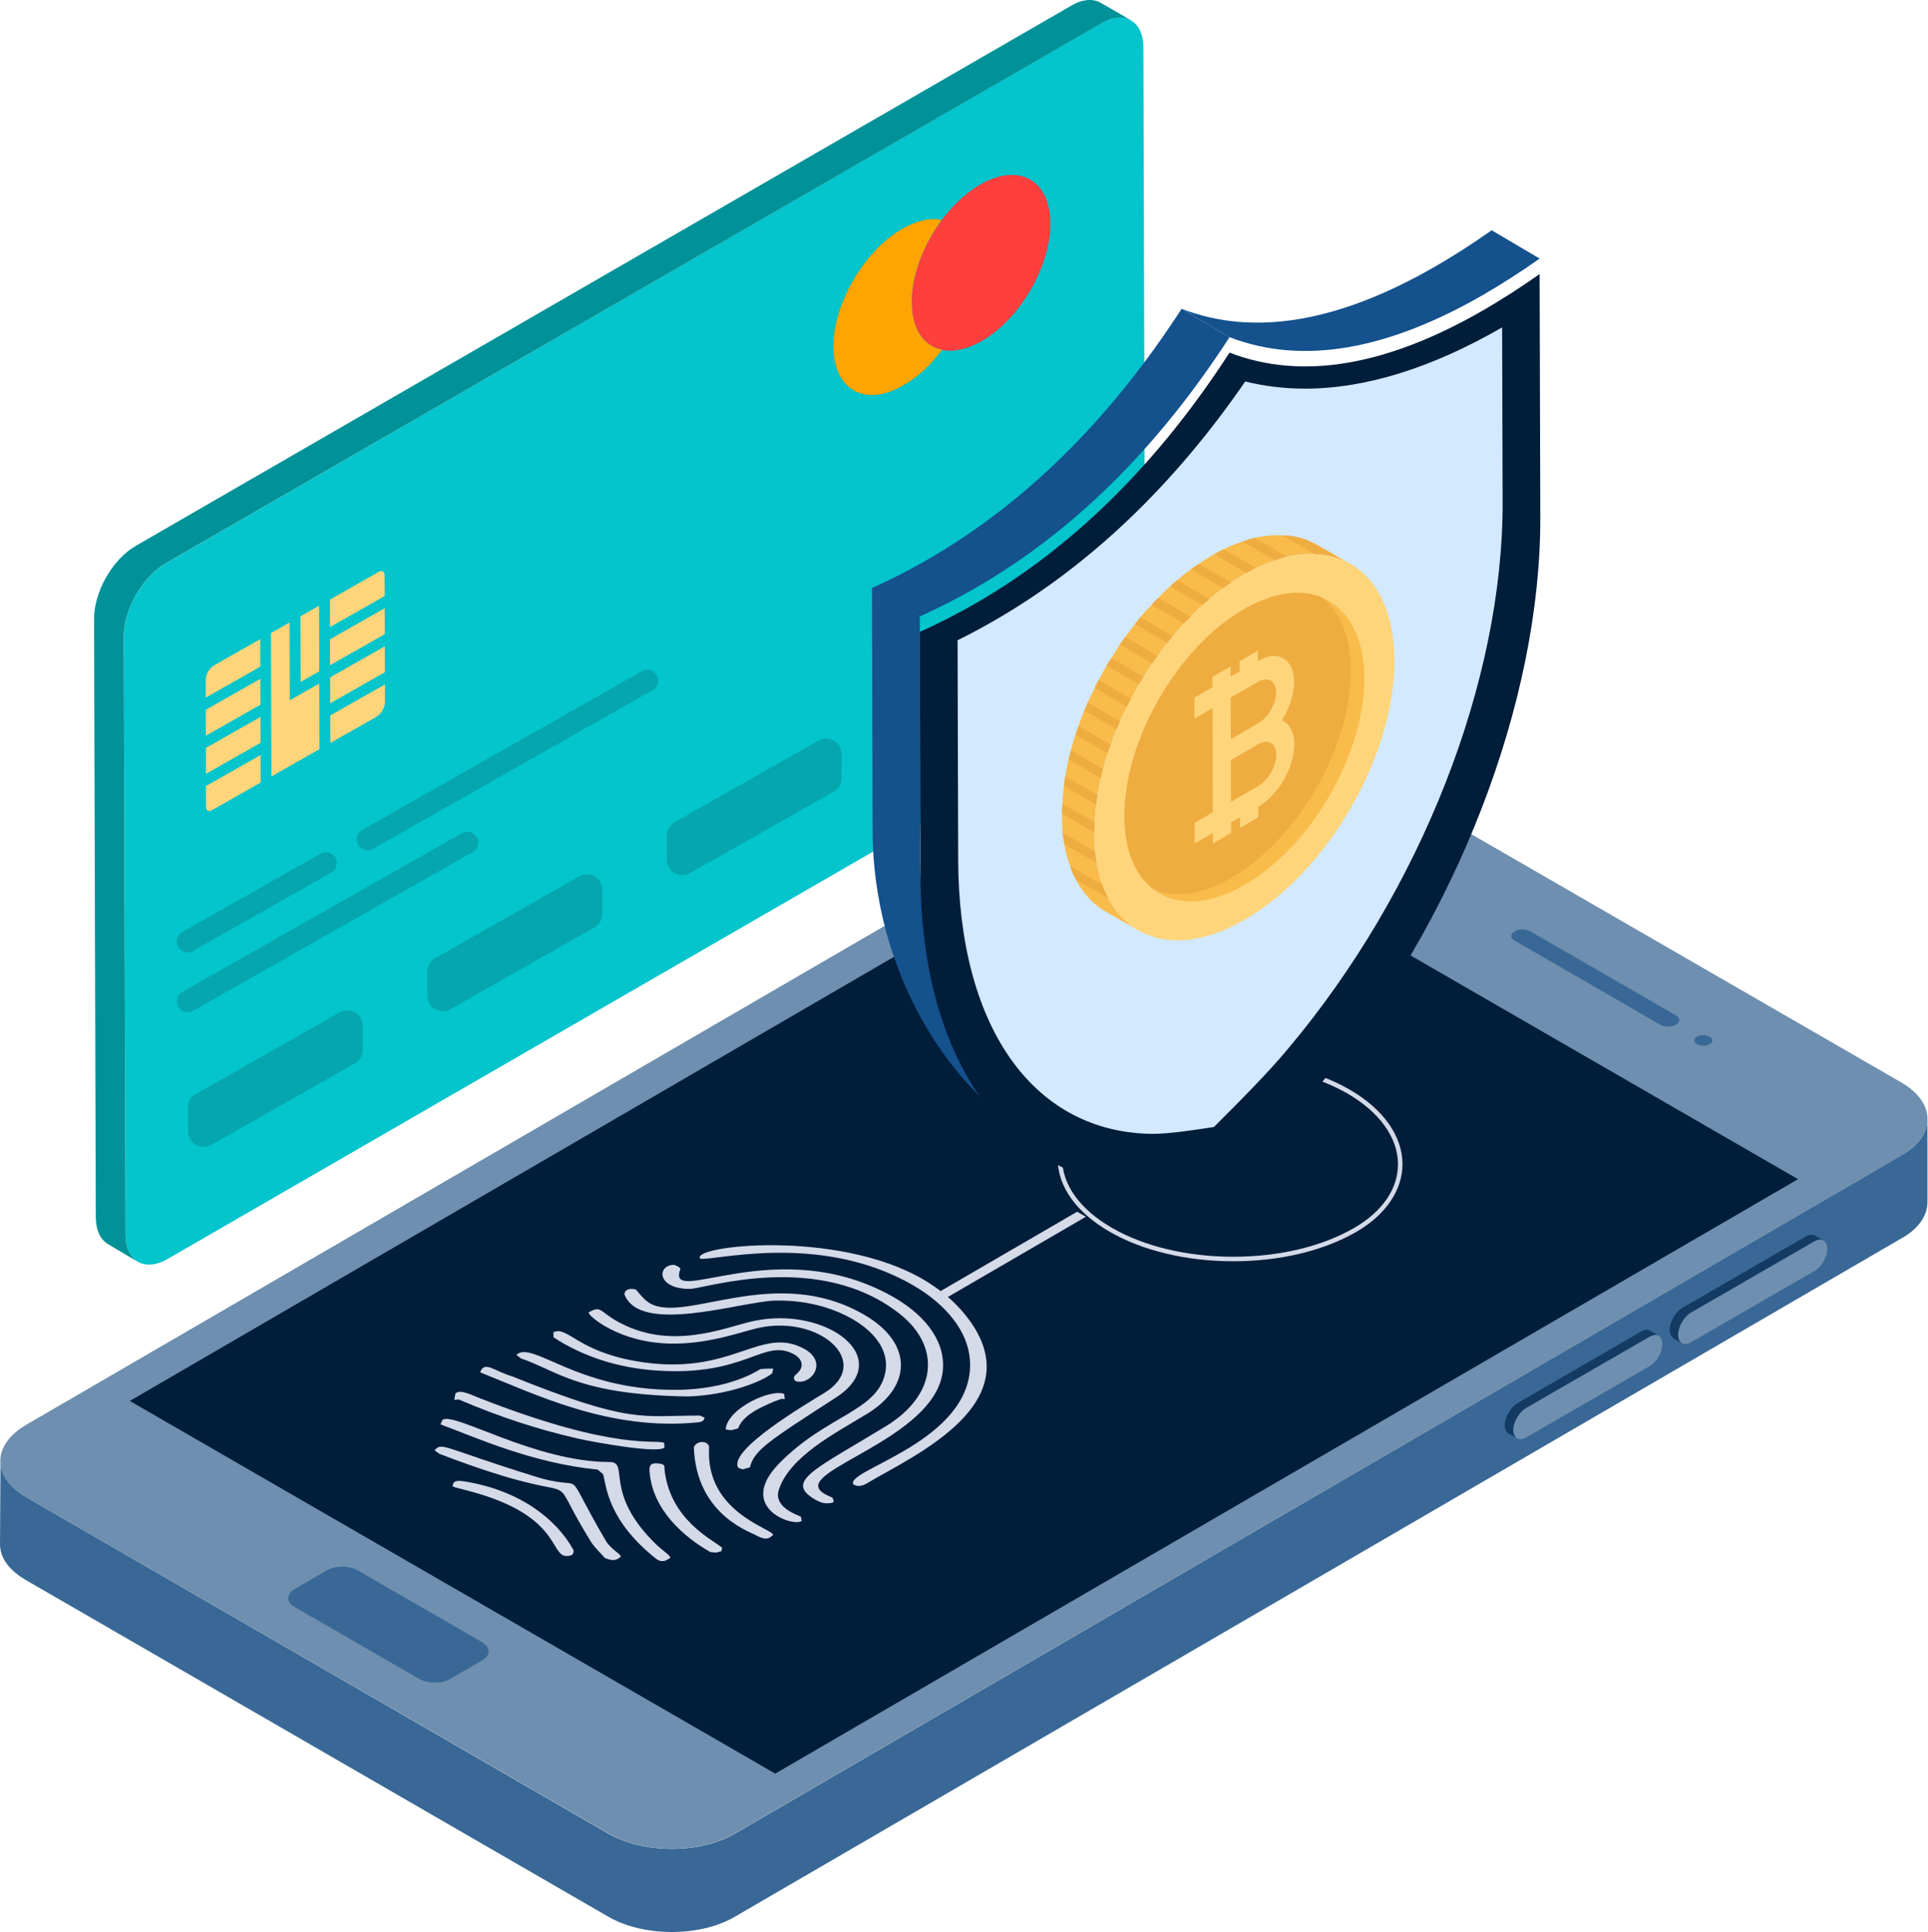
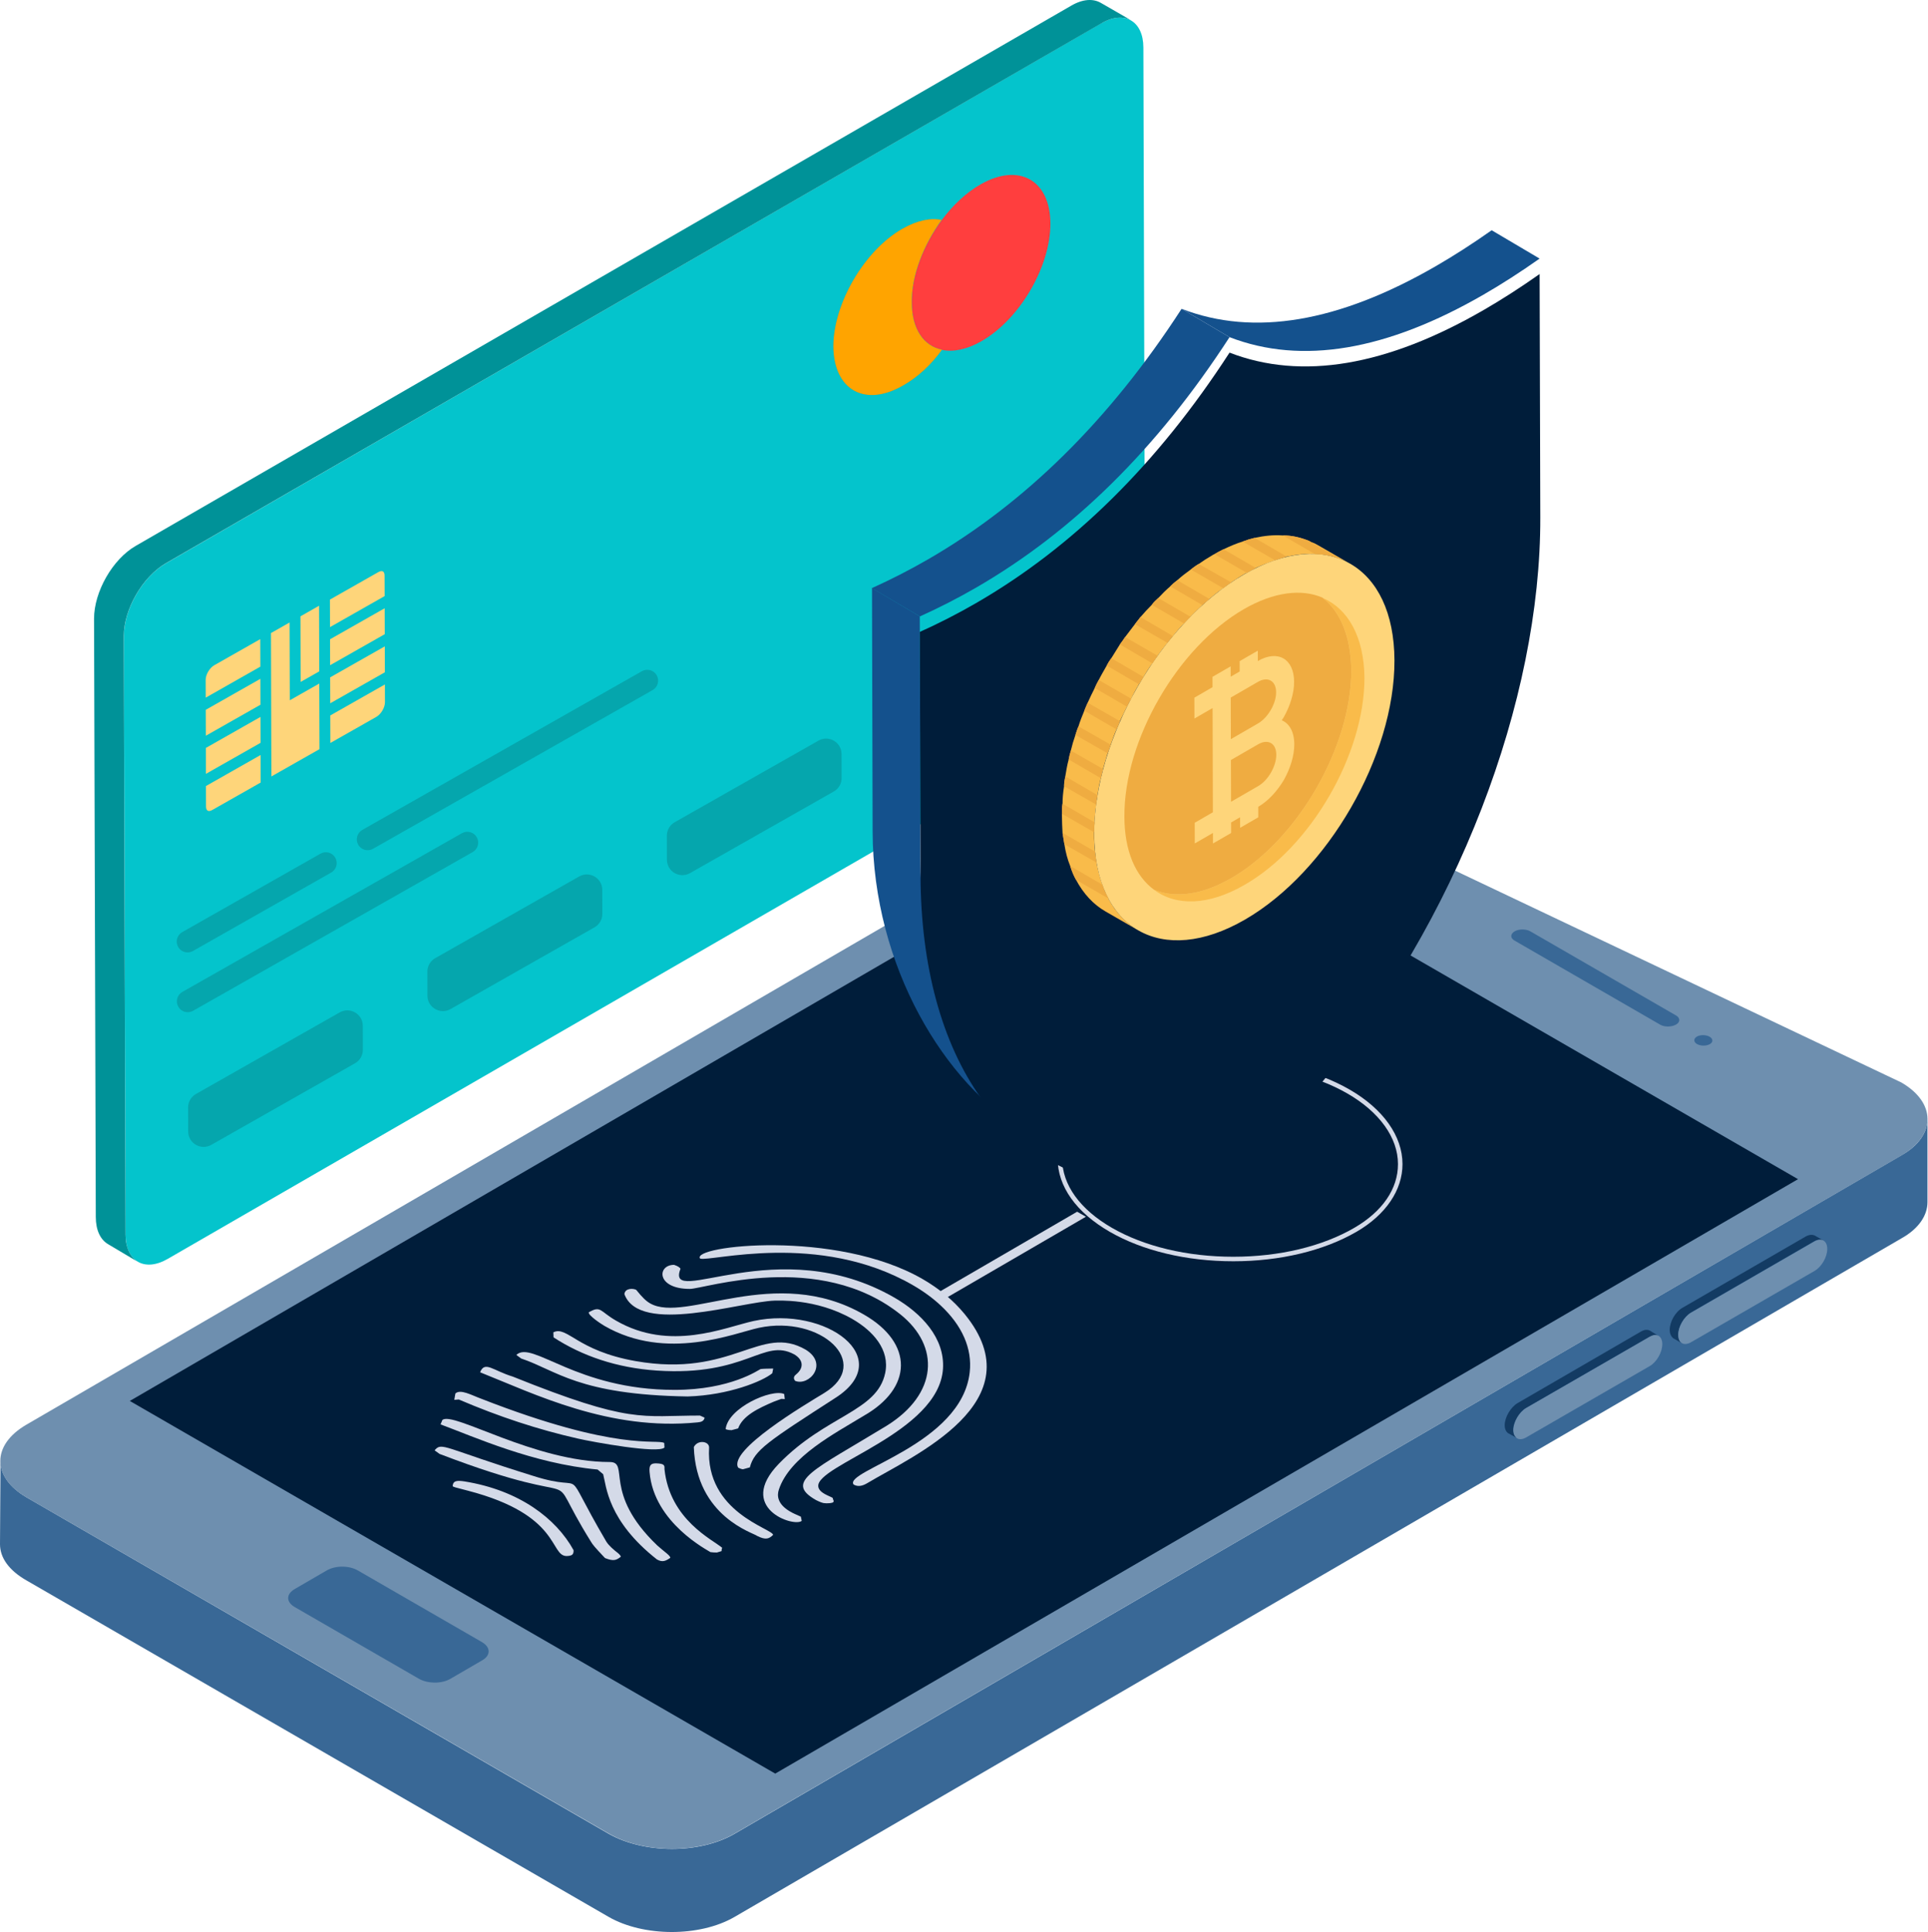
<svg xmlns="http://www.w3.org/2000/svg" width="499" height="500" viewBox="0 0 499 500" fill="none">
  <path d="M498.862 289.607V311.113C498.862 314.542 496.619 317.973 492.133 320.48L190.124 496.091C181.02 501.369 166.507 501.237 157.535 496.091L6.86 409.011C2.243 406.372 0 403.074 0 399.643L0.131 378.137C0.131 381.568 2.375 384.866 6.86 387.505L157.535 474.585C166.639 479.731 181.02 479.863 190.124 474.585L492.133 298.974C496.619 296.467 498.862 293.036 498.862 289.607Z" fill="#396896" />
-   <path d="M492.08 280.131C501.094 285.335 501.142 293.797 492.187 299.001L190.145 474.529C181.023 479.83 166.58 479.733 157.566 474.529L6.863 387.52C-2.066 382.365 -2.281 374 6.841 368.698L308.883 193.171C317.838 187.967 332.448 187.967 341.377 193.122L492.08 280.131Z" fill="#6E8FAF" />
+   <path d="M492.08 280.131C501.094 285.335 501.142 293.797 492.187 299.001L190.145 474.529C181.023 479.83 166.58 479.733 157.566 474.529L6.863 387.52C-2.066 382.365 -2.281 374 6.841 368.698L308.883 193.171L492.08 280.131Z" fill="#6E8FAF" />
  <path d="M124.714 424.96C126.989 426.273 127.084 428.364 124.825 429.678L116.539 434.492C114.279 435.806 110.669 435.757 108.395 434.444L76.299 415.914C74.025 414.601 74.013 412.558 76.273 411.245L84.558 406.43C86.818 405.117 90.345 405.117 92.619 406.43L124.714 424.96Z" fill="#396896" />
  <path d="M465.358 305.168L200.644 459.004L33.596 362.562L298.314 208.726L465.358 305.168Z" fill="#001D3A" />
  <path d="M433.801 262.807C434.896 263.44 434.902 264.51 433.814 265.142C432.642 265.823 430.794 265.823 429.699 265.191L391.96 243.402C390.865 242.77 390.859 241.7 392.031 241.019C393.119 240.386 394.966 240.386 396.061 241.019L433.801 262.807ZM442.479 268.303C443.406 268.838 443.411 269.714 442.574 270.2C441.654 270.735 440.142 270.735 439.216 270.2C438.289 269.665 438.284 268.789 439.205 268.254C440.042 267.768 441.553 267.768 442.479 268.303Z" fill="#396896" />
  <path d="M319.193 326.413C307.097 326.413 295.732 323.699 287.195 318.77C278.525 313.765 273.748 307.047 273.737 299.857C273.725 292.713 278.43 286.041 286.986 281.071C294.583 276.656 305.137 274.227 316.711 274.227C329.07 274.227 340.652 276.983 349.326 281.992C358 287.001 362.982 294.019 362.99 301.258C363.001 307.995 358.67 314.374 351.115 318.766C342.631 323.695 331.296 326.413 319.193 326.413ZM316.711 275.396C305.506 275.396 294.887 277.832 287.572 282.083C279.393 286.837 274.898 293.147 274.905 299.854C274.917 306.61 279.488 312.969 287.781 317.758C296.143 322.584 307.299 325.244 319.193 325.244C331.091 325.244 342.22 322.584 350.528 317.754C357.821 313.518 361.829 307.66 361.821 301.258C361.813 294.449 357.044 287.796 348.74 283.004C340.366 278.17 328.689 275.396 316.711 275.396Z" fill="#D4DAE8" />
  <path d="M367.069 221.857C369.344 223.17 369.356 225.31 367.096 226.623C364.753 227.985 361.142 227.936 358.867 226.623C356.593 225.31 356.498 223.219 358.841 221.857C361.101 220.544 364.795 220.544 367.069 221.857Z" fill="#CAD0DD" />
  <path d="M284.968 6.049C290.98 2.578 295.909 5.387 295.928 12.294L296.367 167.18C296.387 174.087 291.49 182.57 285.479 186.04L43.409 325.799C37.398 329.27 32.526 326.427 32.507 319.52L32.068 164.634C32.048 157.727 36.887 149.278 42.898 145.808L284.968 6.049Z" fill="#04C4CC" />
  <path d="M292.774 5.266C290.782 4.18 287.976 4.27 284.988 6.081L42.909 145.77C36.843 149.3 32.045 157.72 32.045 164.6L32.498 319.498C32.498 322.939 33.766 325.383 35.666 326.559L27.961 321.982C25.969 320.805 24.792 318.361 24.792 314.921L24.34 160.113C24.34 153.142 29.137 144.723 35.112 141.283L277.192 1.503C280.27 -0.307 282.986 -0.398 284.978 0.779L292.774 5.266Z" fill="#009298" />
  <path d="M253.836 47.689C263.763 42.054 271.83 46.63 271.863 57.844C271.895 69.058 263.881 82.706 253.953 88.341C250.207 90.467 246.727 91.145 243.843 90.565C239.083 89.609 235.947 85.223 235.927 78.241C235.907 71.259 239.008 63.312 243.746 56.948C246.618 53.091 250.09 49.815 253.836 47.689Z" fill="#FF3E3E" />
  <path d="M243.815 90.509C240.965 94.427 237.523 97.633 233.723 99.77C223.869 105.469 215.795 100.957 215.677 89.678C215.677 78.517 223.75 64.746 233.604 59.165C237.404 57.028 240.847 56.316 243.696 56.909C239.066 63.321 235.86 71.275 235.979 78.281C235.979 85.166 239.066 89.559 243.815 90.509ZM95.159 220.033C94.179 220.033 93.23 219.523 92.712 218.61C91.947 217.263 92.421 215.549 93.771 214.781L166.141 173.705C167.491 172.94 169.202 173.414 169.97 174.764C170.736 176.11 170.261 177.825 168.911 178.593L96.541 219.669C96.105 219.916 95.628 220.033 95.159 220.033ZM48.591 261.954C47.612 261.954 46.663 261.444 46.145 260.531C45.379 259.184 45.854 257.469 47.203 256.701L119.571 215.626C120.915 214.866 122.632 215.332 123.4 216.684C124.165 218.031 123.691 219.745 122.341 220.514L49.974 261.589C49.538 261.836 49.06 261.954 48.591 261.954ZM48.553 246.487C47.574 246.487 46.625 245.976 46.106 245.063C45.341 243.716 45.816 242.002 47.165 241.234L82.953 220.922C84.302 220.16 86.014 220.631 86.782 221.981C87.547 223.328 87.072 225.042 85.723 225.81L49.935 246.122C49.499 246.369 49.022 246.487 48.553 246.487Z" fill="#05A6AD" />
  <path d="M243.815 90.509C240.966 94.427 237.523 97.633 233.723 99.77C223.869 105.469 215.796 100.957 215.677 89.678C215.677 78.517 223.75 64.746 233.605 59.165C237.404 57.028 240.847 56.316 243.696 56.909C239.066 63.321 235.86 71.275 235.979 78.281C235.979 85.166 239.066 89.559 243.815 90.509Z" fill="#FFA400" />
  <path d="M149.903 226.827C152.565 225.316 155.869 227.233 155.878 230.294L155.895 236.501C155.899 237.945 155.125 239.279 153.869 239.991L116.604 261.145C113.942 262.656 110.638 260.739 110.629 257.678L110.612 251.467C110.608 250.024 111.382 248.69 112.637 247.978L149.903 226.827Z" fill="#05A6AD" />
  <path d="M211.831 191.675C214.493 190.164 217.796 192.081 217.806 195.141L217.825 201.35C217.829 202.793 217.055 204.128 215.799 204.84L178.587 225.964C175.925 227.475 172.622 225.558 172.612 222.497L172.594 216.286C172.589 214.842 173.363 213.508 174.619 212.795L211.831 191.675Z" fill="#05A6AD" />
-   <path d="M279.711 153.145L279.758 168.54L234.559 194.193L234.513 178.802L279.711 153.145Z" fill="#CAD0DD" />
  <path d="M87.922 262.006C90.584 260.494 93.888 262.412 93.897 265.473L93.914 271.683C93.918 273.127 93.144 274.461 91.888 275.173L54.677 296.293C52.015 297.804 48.711 295.886 48.703 292.825L48.685 286.618C48.681 285.175 49.456 283.841 50.711 283.128L87.922 262.006Z" fill="#05A6AD" />
  <path d="M53.307 203.423L53.325 208.73C53.327 209.255 53.48 209.645 53.748 209.8C54.032 209.965 54.468 209.898 54.951 209.622L67.471 202.516L67.449 195.395L53.307 203.423Z" fill="#FED57A" />
  <path d="M53.251 183.701L53.274 190.408L67.41 182.384L67.391 175.676L53.251 183.701Z" fill="#FED57A" />
  <path d="M55.461 172.161C54.248 172.848 53.226 174.583 53.231 175.95L53.243 180.551L67.385 172.525L67.362 165.404L55.461 172.161Z" fill="#FED57A" />
  <path d="M53.282 193.561L53.301 200.269L67.441 192.244L67.418 185.536L53.282 193.561Z" fill="#FED57A" />
  <path d="M75.006 181.23L74.948 161.099L70.131 163.835L70.24 200.947L82.688 193.881L82.637 176.9L75.006 181.23Z" fill="#FED57A" />
  <path d="M82.63 173.747L82.579 156.766L77.762 159.502L77.809 176.483L82.63 173.747Z" fill="#FED57A" />
  <path d="M85.447 175.302L85.471 182.009L99.611 173.984L99.591 167.277L85.447 175.302Z" fill="#FED57A" />
  <path d="M85.479 185.161L85.501 192.282L97.403 185.526C98.615 184.838 99.637 183.104 99.632 181.736L99.618 177.136L85.479 185.161ZM99.115 147.887C98.837 147.724 98.4 147.791 97.913 148.064L85.392 155.171L85.415 162.292L99.554 154.264L99.536 148.956C99.536 148.431 99.381 148.044 99.115 147.887Z" fill="#FED57A" />
  <path d="M85.42 165.445L85.444 172.153L99.584 164.124L99.56 157.416L85.42 165.445Z" fill="#FED57A" />
  <path d="M318.225 87.259L305.818 79.924C324.533 87.152 346.504 83.38 371.572 68.907C376.297 66.179 381.127 63.074 386.071 59.589L398.478 66.923C393.535 70.409 388.704 73.514 383.98 76.241C358.912 90.715 336.941 94.487 318.225 87.259Z" fill="#14518D" />
  <path d="M271.046 296.013L265.389 292.746C244.591 280.714 225.927 250.028 225.847 215.127L225.688 152.177L238.057 159.515L238.217 222.465C238.376 257.367 250.249 283.981 271.046 296.013Z" fill="#14518D" />
  <path d="M238.068 159.536L225.661 152.201C230.606 149.978 235.442 147.502 240.164 144.775C265.236 130.3 287.16 108.73 305.817 79.924L318.225 87.259C299.568 116.065 277.644 137.635 252.572 152.11C247.849 154.836 243.014 157.312 238.068 159.536Z" fill="#14518D" />
  <g filter="url(#filter0_d_1_861)">
    <path d="M318.225 87.259C336.94 94.487 358.911 90.715 383.98 76.241C388.704 73.514 393.534 70.409 398.478 66.923L398.656 129.884C398.791 177.178 377.244 234.354 340.931 277.57C334.583 285.217 325.944 293.659 318.83 300.811C311.699 301.884 303.041 303.428 296.619 303.154C260.231 301.911 238.381 269.79 238.247 222.497L238.068 159.536C243.013 157.312 247.849 154.836 252.572 152.11C277.644 137.634 299.568 116.065 318.225 87.259Z" fill="#001D3A" />
  </g>
-   <path d="M297.028 293.417C266.877 292.384 248.118 265.203 247.994 222.467L247.837 165.698C251.093 164.085 254.311 162.362 257.448 160.548C282.014 146.368 303.801 125.59 322.285 98.729C327.292 99.962 332.49 100.58 337.812 100.58C353.392 100.58 370.538 95.244 388.779 84.729L388.907 129.912C389.036 176.271 367.796 230.445 333.466 271.296C328.23 277.608 321.147 284.696 314.897 290.951L314.188 291.665C308.78 292.498 302.678 293.44 298.175 293.44L297.028 293.417Z" fill="#D2E9FF" />
  <path d="M349.555 145.956C348.92 145.559 348.285 145.242 347.649 145.003L347.253 144.845C345.188 143.97 342.886 143.414 340.345 143.414C338.043 143.256 335.661 143.494 333.12 144.05H333.041C332.008 144.368 331.056 144.606 330.024 145.003C328.436 145.559 326.769 146.195 325.022 146.989C324.307 147.386 323.514 147.784 322.719 148.26C322.481 148.34 322.163 148.498 321.926 148.657C320.814 149.293 319.782 150.008 318.67 150.723C317.956 151.2 317.321 151.676 316.606 152.232C315.415 153.026 314.224 153.98 313.033 155.012C312.398 155.568 311.763 156.045 311.207 156.601C310.175 157.554 309.143 158.587 308.111 159.62C307.555 160.176 306.999 160.732 306.443 161.367C305.411 162.4 304.459 163.512 303.585 164.625C303.029 165.181 302.633 165.736 302.156 166.372C301.283 167.484 300.409 168.596 299.616 169.708C299.139 170.344 298.663 171.059 298.265 171.694C297.392 172.806 296.678 173.998 295.963 175.189L294.773 177.096C294.058 178.367 293.343 179.559 292.788 180.83C292.311 181.545 291.993 182.18 291.676 182.895C291.041 184.166 290.485 185.358 289.85 186.628C289.612 187.344 289.294 188.059 288.976 188.773C288.421 190.045 287.944 191.395 287.468 192.745C287.23 193.46 286.912 194.255 286.674 194.97C286.277 196.32 285.88 197.67 285.483 199.021V199.1C285.245 199.895 285.086 200.61 284.927 201.404C284.53 202.834 284.292 204.343 284.054 205.773C283.895 206.567 283.737 207.441 283.737 208.236C283.498 209.825 283.34 211.334 283.34 212.843C283.181 213.717 283.181 214.511 283.181 215.385V215.782C283.181 217.45 283.26 218.88 283.419 220.389V220.469C283.498 221.422 283.657 222.296 283.816 223.25V223.329C284.213 225.315 284.689 227.221 285.325 228.969C285.721 230.24 286.277 231.431 286.912 232.544V232.623C288.818 236.198 291.438 238.899 294.534 240.726L286.118 235.88C282.942 234.053 280.402 231.272 278.496 227.698C277.861 226.586 277.385 225.394 276.988 224.123C276.273 222.375 275.797 220.549 275.479 218.483C275.321 217.53 275.162 216.577 275.003 215.544C274.924 214.035 274.844 212.525 274.844 210.936V210.619C274.844 209.745 274.844 208.871 275.003 207.997C275.003 206.488 275.162 204.979 275.4 203.469C275.4 202.595 275.559 201.801 275.718 200.928C275.955 199.497 276.194 197.988 276.591 196.558C276.75 195.764 276.909 195.049 277.147 194.255C277.464 192.904 277.861 191.554 278.338 190.203C278.576 189.489 278.814 188.694 279.131 187.979C279.528 186.628 280.084 185.278 280.64 183.928C280.957 183.213 281.196 182.498 281.513 181.862C282.069 180.592 282.704 179.32 283.34 178.049C283.657 177.334 283.974 176.699 284.371 175.984C285.007 174.713 285.721 173.521 286.436 172.25C286.754 171.615 287.15 170.979 287.627 170.344C288.341 169.153 289.135 167.961 289.85 166.769C290.326 166.134 290.803 165.498 291.2 164.863C292.073 163.75 292.867 162.639 293.74 161.526C294.217 160.891 294.773 160.256 295.169 159.699C296.122 158.587 297.075 157.554 298.107 156.522C298.583 155.886 299.139 155.33 299.774 154.774C300.727 153.742 301.759 152.709 302.871 151.756C303.426 151.2 304.062 150.643 304.697 150.167C305.808 149.134 306.999 148.26 308.19 147.386C308.825 146.91 309.54 146.354 310.254 145.956C311.366 145.162 312.478 144.447 313.589 143.812C313.827 143.653 314.066 143.494 314.303 143.414C315.098 142.938 315.891 142.541 316.685 142.143C318.353 141.349 320.02 140.634 321.608 140.158C322.64 139.76 323.672 139.442 324.704 139.204C327.245 138.648 329.627 138.41 331.929 138.569H332.008C334.47 138.569 336.693 139.125 338.837 139.999L339.393 140.317C340.027 140.475 340.583 140.793 341.139 141.111L349.555 145.956Z" fill="#F9BB4A" />
  <path d="M321.952 148.661C343.394 136.275 360.838 146.221 360.908 170.931C360.978 195.583 343.648 225.617 322.205 238.003C300.712 250.419 283.268 240.473 283.199 215.821C283.129 191.11 300.459 161.077 321.952 148.661Z" fill="#FED57A" />
  <path d="M342.381 154.773C346.963 158.399 349.627 164.796 349.734 173.539C349.734 193.266 335.88 217.257 318.829 227.173C311.156 231.651 304.122 232.504 298.688 230.265C304.335 234.53 312.754 234.424 322.132 228.985C339.29 219.176 353.144 195.185 353.144 175.459C353.038 164.796 348.881 157.545 342.381 154.773Z" fill="#F9BB4A" />
  <path d="M318.829 227.173C335.88 217.257 349.734 193.266 349.734 173.539C349.627 164.796 346.963 158.399 342.381 154.773C342.381 154.773 342.381 154.666 342.274 154.666C336.839 152.321 329.699 153.174 321.92 157.652C304.761 167.568 290.907 191.559 291.014 211.285C291.014 220.242 293.892 226.746 298.687 230.265C304.122 232.504 311.156 231.651 318.829 227.173Z" fill="#EFAC41" />
  <path d="M331.743 186.408C333.696 187.23 334.974 189.369 334.984 192.63C334.992 195.599 333.941 198.888 332.296 201.837C330.565 204.739 328.24 207.301 325.657 208.793L325.665 211.519L320.965 214.234L320.958 211.508L318.629 212.853L318.637 215.579L313.937 218.293L313.929 215.567L309.23 218.282L309.214 212.928L313.914 210.213L313.884 199.407L313.868 194.003L313.838 183.246L309.138 185.961L309.123 180.558L313.822 177.843L313.815 175.165L318.514 172.451L318.522 175.128L320.851 173.783L320.843 171.106L325.543 168.391L325.55 171.068C330.716 168.084 334.921 170.482 334.938 176.469C334.946 179.39 333.895 182.727 332.25 185.628L331.743 186.408ZM325.642 203.438C328.225 201.946 330.335 198.29 330.326 195.32C330.318 192.351 328.194 191.14 325.611 192.632L318.583 196.692L318.614 207.498L325.642 203.438ZM325.596 187.229C328.179 185.737 330.289 182.08 330.281 179.159C330.272 176.19 328.148 174.979 325.566 176.471L318.537 180.531L318.568 191.289L325.596 187.229Z" fill="#FED57A" />
  <path d="M347.253 144.845C345.188 143.97 342.886 143.414 340.345 143.414L332.008 138.569C334.47 138.569 336.693 139.125 338.837 139.998L339.393 140.316L347.253 144.845ZM333.041 144.05C332.008 144.368 331.056 144.606 330.024 145.003L321.608 140.157C322.64 139.76 323.672 139.442 324.704 139.204L333.041 144.05ZM318.67 150.723C317.956 151.199 317.321 151.676 316.606 152.232L308.19 147.386C308.825 146.909 309.54 146.354 310.254 145.956L318.67 150.723ZM308.111 159.62C307.555 160.176 306.999 160.732 306.443 161.367L298.107 156.522C298.583 155.886 299.139 155.33 299.774 154.774L308.111 159.62ZM313.033 155.012C312.398 155.568 311.763 156.045 311.207 156.601L302.871 151.756C303.426 151.199 304.062 150.643 304.697 150.167L313.033 155.012ZM325.022 146.989C324.307 147.386 323.514 147.784 322.719 148.26L314.303 143.414C315.098 142.938 315.891 142.54 316.685 142.143L325.022 146.989ZM295.963 175.189L294.773 177.096L286.436 172.25C286.754 171.615 287.15 170.979 287.627 170.344L295.963 175.189ZM289.85 186.628C289.612 187.344 289.294 188.059 288.976 188.773L280.64 183.928C280.957 183.213 281.196 182.498 281.513 181.862L289.85 186.628ZM287.468 192.745C287.23 193.46 286.912 194.255 286.674 194.97L278.338 190.203C278.576 189.488 278.814 188.694 279.131 187.979L287.468 192.745ZM285.483 199.021V199.1C285.245 199.895 285.086 200.609 284.927 201.404L276.591 196.558C276.75 195.764 276.909 195.049 277.147 194.255L285.483 199.021ZM284.054 205.773C283.895 206.567 283.737 207.441 283.737 208.236L275.4 203.469C275.4 202.595 275.559 201.801 275.718 200.928L284.054 205.773ZM283.34 212.843C283.181 213.717 283.181 214.511 283.181 215.385L274.844 210.619C274.844 209.745 274.844 208.871 275.003 207.997L283.34 212.843ZM283.816 223.25L275.479 218.483C275.321 217.53 275.162 216.577 275.003 215.544L283.419 220.389V220.469C283.498 221.422 283.657 222.296 283.816 223.25ZM286.912 232.544L278.496 227.698C277.861 226.586 277.385 225.394 276.988 224.123L285.325 228.969C285.721 230.24 286.277 231.431 286.912 232.544Z" fill="#EFAC41" />
  <path d="M292.788 180.83C292.311 181.545 291.993 182.18 291.676 182.895L283.34 178.049C283.657 177.334 283.974 176.699 284.371 175.984L292.788 180.83Z" fill="#EFAC41" />
  <path d="M299.616 169.708C299.139 170.344 298.663 171.059 298.266 171.694L289.85 166.769C290.326 166.134 290.803 165.498 291.2 164.862L299.616 169.708Z" fill="#EFAC41" />
  <path d="M303.585 164.624C303.03 165.181 302.633 165.736 302.156 166.372L293.74 161.526C294.217 160.891 294.773 160.255 295.169 159.699L303.585 164.624Z" fill="#EFAC41" />
  <path d="M281.052 314.892L244.954 335.868L242.693 334.563L278.787 313.587L281.052 314.892Z" fill="#D4DAE8" />
  <path d="M205.785 357.357C205.088 356.492 205.764 355.928 206.049 355.689C208.089 354.034 207.969 351.9 205.515 350.485C197.532 346.227 193.34 356.24 170.023 354.702C159.592 353.999 150.655 350.909 143.269 346.111L143.218 344.804C146.826 343.043 149.245 349.554 164.484 352.245C189.691 356.672 196.796 342.527 208.526 349.29C214.57 353.024 209.343 358.853 205.785 357.357Z" fill="#D4DAE8" />
  <path d="M134.872 351.574L133.636 350.653C137.753 346.757 149.058 359.697 174.596 359.697C189.142 359.697 196.345 354.504 196.828 354.32C197.543 354.215 198.487 354.206 200.118 354.178L199.879 355.394C197.463 357.428 188.647 361.074 178.008 361.405C149.621 360.966 144.082 354.648 134.872 351.574ZM124.257 355.144C125.484 352.111 127.513 354.677 132.725 356.263C163.361 368.59 165.903 366.344 181.167 366.344L182.362 366.888C182.199 367.774 181.508 368.028 180.541 368.109C157.679 370.391 138.258 360.711 124.257 355.144ZM189.285 370.113C188.654 370.113 188.1 370.017 187.81 369.849C188.4 364.347 199.73 359.325 202.957 360.77L203.109 362.077L202.219 362.026L200.337 362.723C196.121 364.518 192.245 366.4 191.039 369.671L189.29 370.139L189.285 370.113ZM149.561 372.3C139.251 369.961 129.17 366.649 118.743 362.184L117.573 362.28L117.863 360.627C119.194 359.425 121.988 361.05 124.501 361.97C159.936 375.817 169.988 372.317 171.915 373.445L171.976 374.625C170.343 376.258 153.643 373.23 149.561 372.3Z" fill="#D4DAE8" />
  <path d="M192.275 380.25C191.904 380.204 191.421 380.032 191.045 379.813C188.527 375.276 208.225 363.604 213.333 360.5C225.98 352.761 212.451 340.234 196.411 343.634C190.122 344.981 172.517 352.417 156.438 343.136C155.655 342.683 152.205 340.427 152.379 339.626C155.543 337.785 155.242 339.377 159.439 341.778C173.406 349.85 187.446 343.554 195.037 341.874C213.857 337.847 232.282 351.588 216.105 361.843C198.749 373.04 195.208 375.316 194.076 379.757L192.275 380.25Z" fill="#D4DAE8" />
  <path d="M220.931 384.197C218.259 380.651 248.913 373.874 250.981 355.124C251.658 349.036 249.048 343.049 243.428 337.821C241.378 335.913 238.967 334.153 236.256 332.592C211.908 318.533 183.789 326.622 181.203 325.715C178.701 322.403 216.33 318.056 238.799 331.025C243.123 333.523 246.775 336.569 249.664 340.074C268.312 362.863 236.305 376.737 224.395 383.877C223.262 384.542 222.071 384.862 220.931 384.197Z" fill="#D4DAE8" />
  <path d="M211.212 388.225C202.715 383.405 210.807 380.381 229.481 368.984C242.722 360.76 243.397 348.419 232.991 340.125C211.984 323.448 182.335 333.568 178.532 333.568C169.806 333.568 170.043 327.338 174.463 327.338C175.557 327.709 175.872 327.999 176.132 328.34C171.993 338.926 201.359 318.423 231.516 335.837C238.462 339.861 244.564 346.257 244.059 354.234C242.993 370.803 211.199 379.165 211.781 384.675C211.949 386.388 214.684 387.138 215.53 387.656C215.432 388.182 216.795 389.054 213.897 389.054C213.506 388.95 213.331 389.285 211.212 388.225ZM195.963 397.493C195.06 396.693 180.208 392.58 179.575 374.498C180.591 372.501 183.591 372.984 183.527 374.645C182.551 391.444 199.95 395.584 200.093 397.228C199.07 398.206 198.248 398.644 195.963 397.493ZM185.556 401.79C184.982 401.79 184.412 401.77 183.868 401.684C183.478 401.344 169.217 394.223 168.126 380.983C167.958 379.164 168.474 378.709 169.774 378.709C172.071 378.77 172.006 379.281 171.976 380.179C173.358 393.378 184.491 398.464 186.94 400.59C186.803 400.672 186.772 401.053 186.747 401.429L185.556 401.79ZM146.667 402.701C142.222 402.701 145.248 392.067 121.108 385.789L119.028 385.245C118.158 385.026 117.538 384.874 117.167 384.655C117.188 383.076 118.515 383.138 120.213 383.388C134.416 385.674 143.943 392.991 148.452 401.185C148.493 402.304 148.025 402.523 147.308 402.65L146.667 402.701Z" fill="#D4DAE8" />
  <path d="M156.585 403.22C153.787 400.268 153.393 399.721 153.009 399.085C139.074 376.761 155.941 392.413 113.769 376.273L112.482 375.352C114.387 373.093 114.605 374.694 138.081 381.985C153.196 386.811 144.398 377.625 156.9 398.922C157.582 400.036 158.808 401.053 160.008 401.999C160.573 402.487 160.679 402.757 160.669 402.889C159.518 403.784 158.812 404.106 156.585 403.22Z" fill="#D4DAE8" />
  <path d="M170.018 403.576C157.258 393.541 156.937 384.616 156.112 381.532L154.678 380.316C137.92 378.749 122.685 371.833 114.023 368.633L114.486 367.504C117.139 365.075 138.289 378.368 157.785 378.368C163.104 378.368 155.871 386.285 170.043 399.898C171.831 401.53 173.555 402.599 173.482 403.164C172.347 403.952 171.474 404.412 170.018 403.576ZM201.563 378.836C213.827 366.204 227.004 365.343 229.1 355.353C230.369 349.309 225.946 344.447 220.642 341.381C211.126 335.886 200.931 336.64 200.541 336.595C191.688 336.861 165.533 345.589 161.605 334.916C161.776 333.293 163.951 333.409 164.667 333.818C166.264 335.791 167.185 336.686 168.248 337.302C177.439 342.613 200.589 326.931 223.617 340.221C236.511 347.646 236.263 359.24 223.454 366.461C216.237 370.888 204.408 376.945 201.588 385.489C201.07 387.02 201.156 389.258 204.528 391.206C205.348 391.679 205.853 391.867 207.28 392.513L207.499 393.602C205.417 395.315 190.526 390.224 201.563 378.836Z" fill="#D4DAE8" />
  <path d="M426.961 345.898C428.757 344.861 430.225 345.774 430.231 347.837C430.237 349.977 428.778 352.503 426.983 353.54L394.993 372.009C393.197 373.046 391.663 372.248 391.657 370.108C391.651 368.045 393.175 365.404 394.971 364.367L426.961 345.898Z" fill="#6E8FAF" />
  <path d="M471.942 321.039C471.317 320.726 470.483 320.726 469.546 321.247L437.671 339.684C435.796 340.83 434.338 343.434 434.338 345.413C434.338 346.559 434.754 347.288 435.275 347.601L433.088 346.351C432.567 345.934 432.15 345.205 432.15 344.163C432.15 342.08 433.608 339.476 435.483 338.434L467.358 319.997C468.296 319.476 469.129 319.476 469.754 319.789L471.942 321.039ZM427.046 344.372L429.233 345.726C428.608 345.309 427.879 345.413 426.941 345.934L394.962 364.372C393.192 365.413 391.629 368.017 391.629 370.101C391.629 371.143 392.046 371.872 392.671 372.184L390.379 370.934C389.858 370.621 389.442 369.893 389.442 368.851C389.442 366.767 391.004 364.163 392.775 363.122L424.754 344.58C425.692 344.059 426.421 344.059 427.046 344.372Z" fill="#133B63" />
  <path d="M469.592 321.285C471.454 320.209 472.922 321.123 472.928 323.186C472.934 325.326 471.476 327.852 469.614 328.927L437.69 347.358C435.828 348.433 434.36 347.596 434.354 345.456C434.348 343.393 435.807 340.791 437.669 339.716L469.592 321.285Z" fill="#6E8FAF" />
  <defs>
    <filter id="filter0_d_1_861" x="234.068" y="66.923" width="168.589" height="244.262" filterUnits="userSpaceOnUse" color-interpolation-filters="sRGB">
      <feFlood flood-opacity="0" result="BackgroundImageFix" />
      <feColorMatrix in="SourceAlpha" type="matrix" values="0 0 0 0 0 0 0 0 0 0 0 0 0 0 0 0 0 0 127 0" result="hardAlpha" />
      <feOffset dy="4" />
      <feGaussianBlur stdDeviation="2" />
      <feComposite in2="hardAlpha" operator="out" />
      <feColorMatrix type="matrix" values="0 0 0 0 0 0 0 0 0 0 0 0 0 0 0 0 0 0 0.25 0" />
      <feBlend mode="normal" in2="BackgroundImageFix" result="effect1_dropShadow_1_861" />
      <feBlend mode="normal" in="SourceGraphic" in2="effect1_dropShadow_1_861" result="shape" />
    </filter>
  </defs>
</svg>